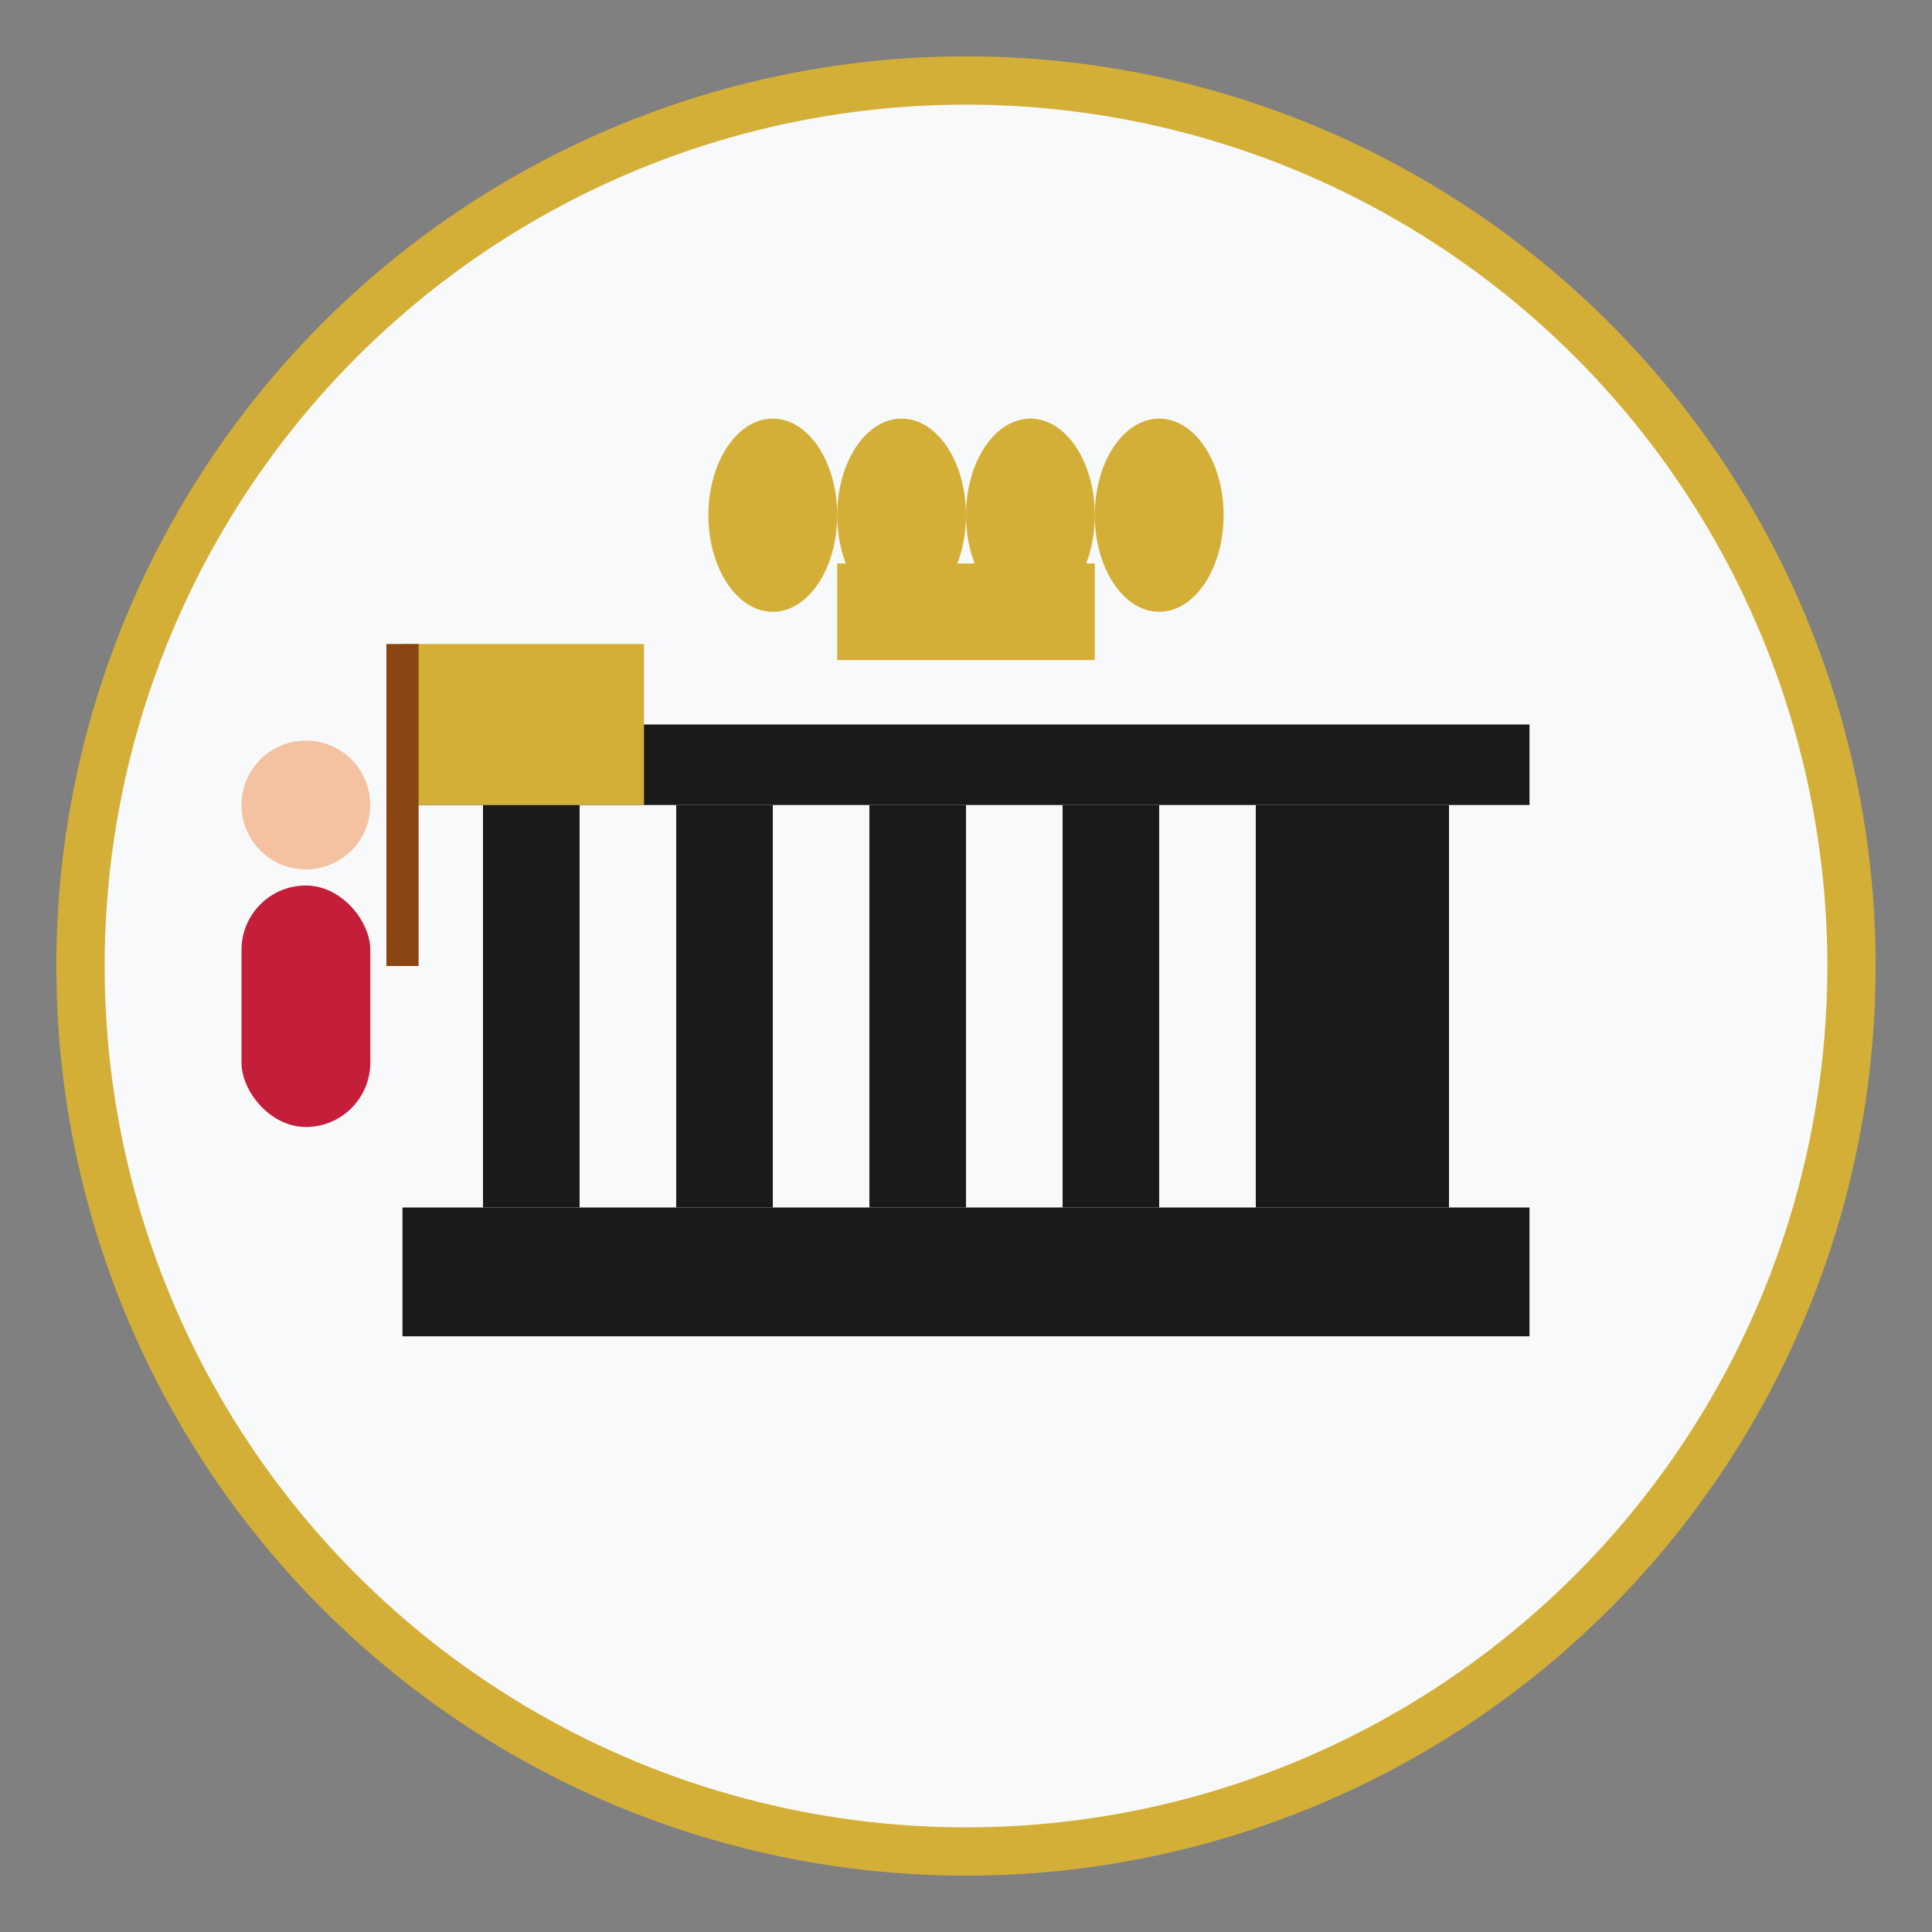
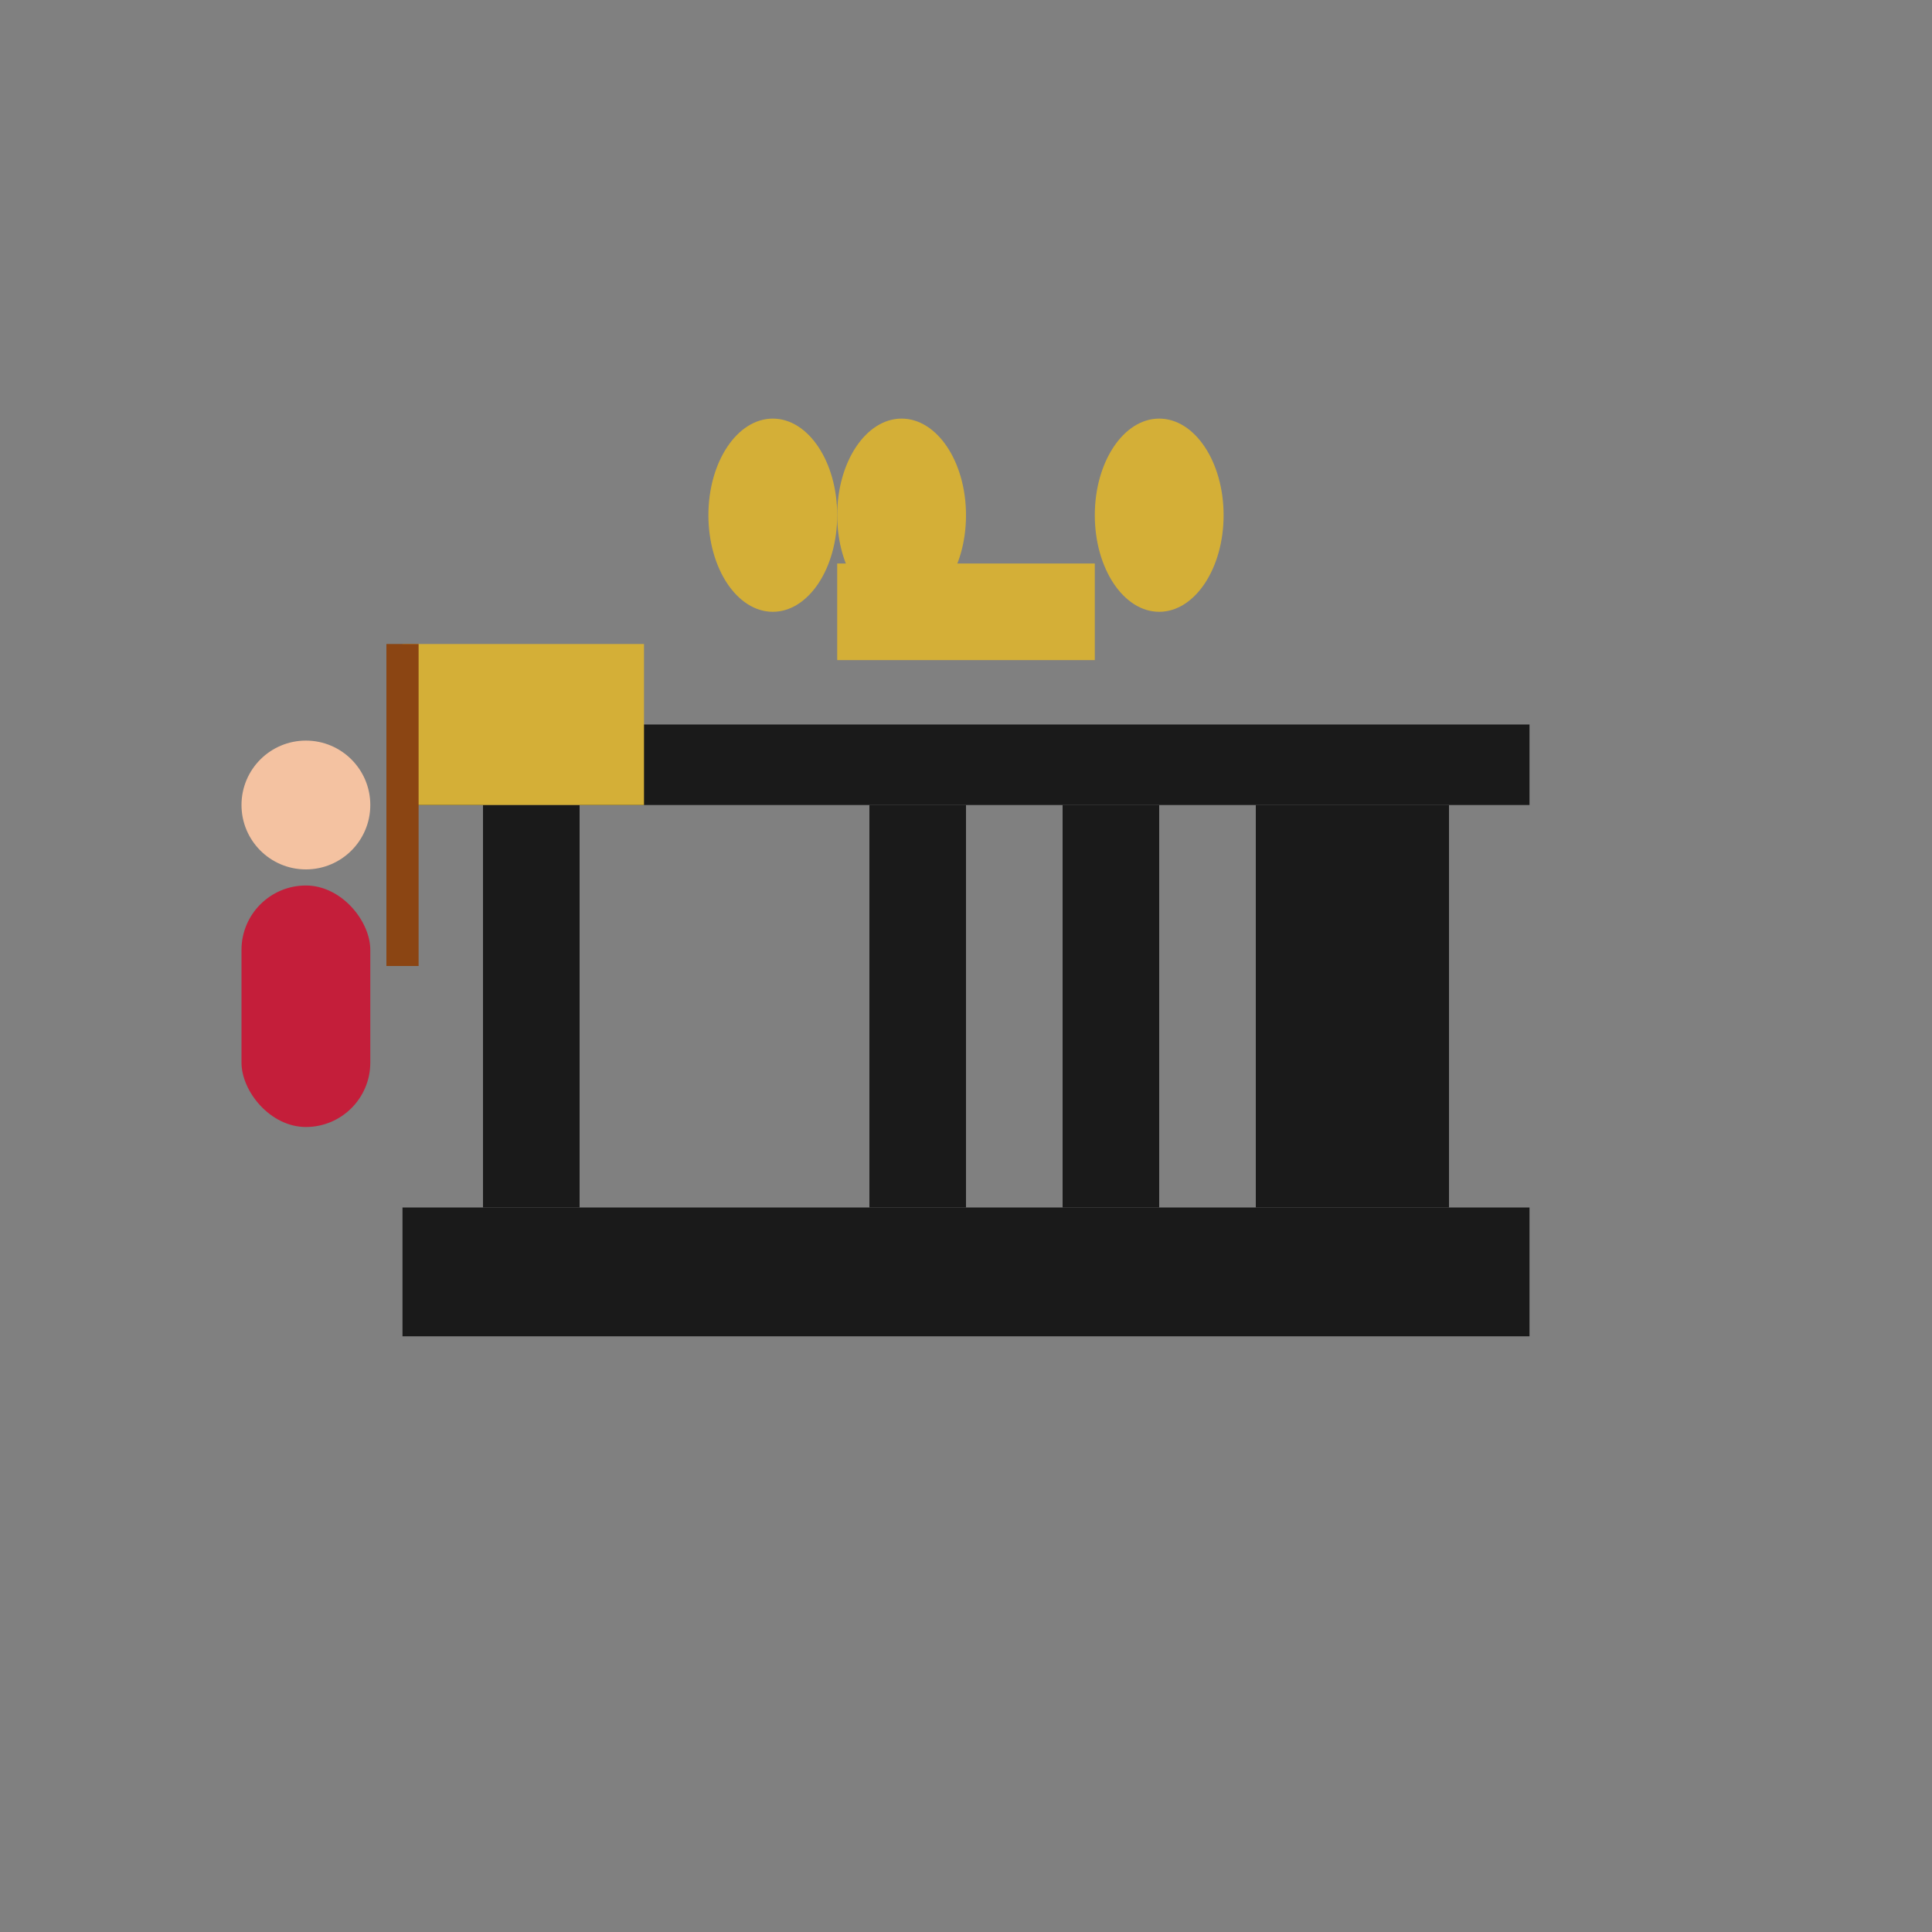
<svg xmlns="http://www.w3.org/2000/svg" width="120" height="120" viewBox="0 0 120 120">
  <rect x="0" y="0" width="120" height="120" fill="#808080" stroke="none" />
-   <circle cx="60" cy="60" r="55" fill="#f8f9fa" stroke="#d4af37" stroke-width="3" />
  <g transform="translate(60,60)">
    <rect x="-35" y="15" width="70" height="8" fill="#1a1a1a" />
    <rect x="-30" y="-10" width="6" height="25" fill="#1a1a1a" />
-     <rect x="-18" y="-10" width="6" height="25" fill="#1a1a1a" />
    <rect x="-6" y="-10" width="6" height="25" fill="#1a1a1a" />
    <rect x="6" y="-10" width="6" height="25" fill="#1a1a1a" />
    <rect x="18" y="-10" width="6" height="25" fill="#1a1a1a" />
    <rect x="24" y="-10" width="6" height="25" fill="#1a1a1a" />
    <rect x="-35" y="-15" width="70" height="5" fill="#1a1a1a" />
    <g transform="translate(0,-25)">
      <rect x="-8" y="0" width="16" height="6" fill="#d4af37" />
      <ellipse cx="-12" cy="-3" rx="4" ry="6" fill="#d4af37" />
      <ellipse cx="-4" cy="-3" rx="4" ry="6" fill="#d4af37" />
-       <ellipse cx="4" cy="-3" rx="4" ry="6" fill="#d4af37" />
      <ellipse cx="12" cy="-3" rx="4" ry="6" fill="#d4af37" />
    </g>
    <g transform="translate(-45,-5)">
      <rect x="0" y="0" width="8" height="15" fill="#c41e3a" rx="4" />
      <circle cx="4" cy="-5" r="4" fill="#f4c2a1" />
      <rect x="10" y="-15" width="15" height="10" fill="#d4af37" />
      <rect x="9" y="-15" width="2" height="20" fill="#8b4513" />
    </g>
  </g>
</svg>